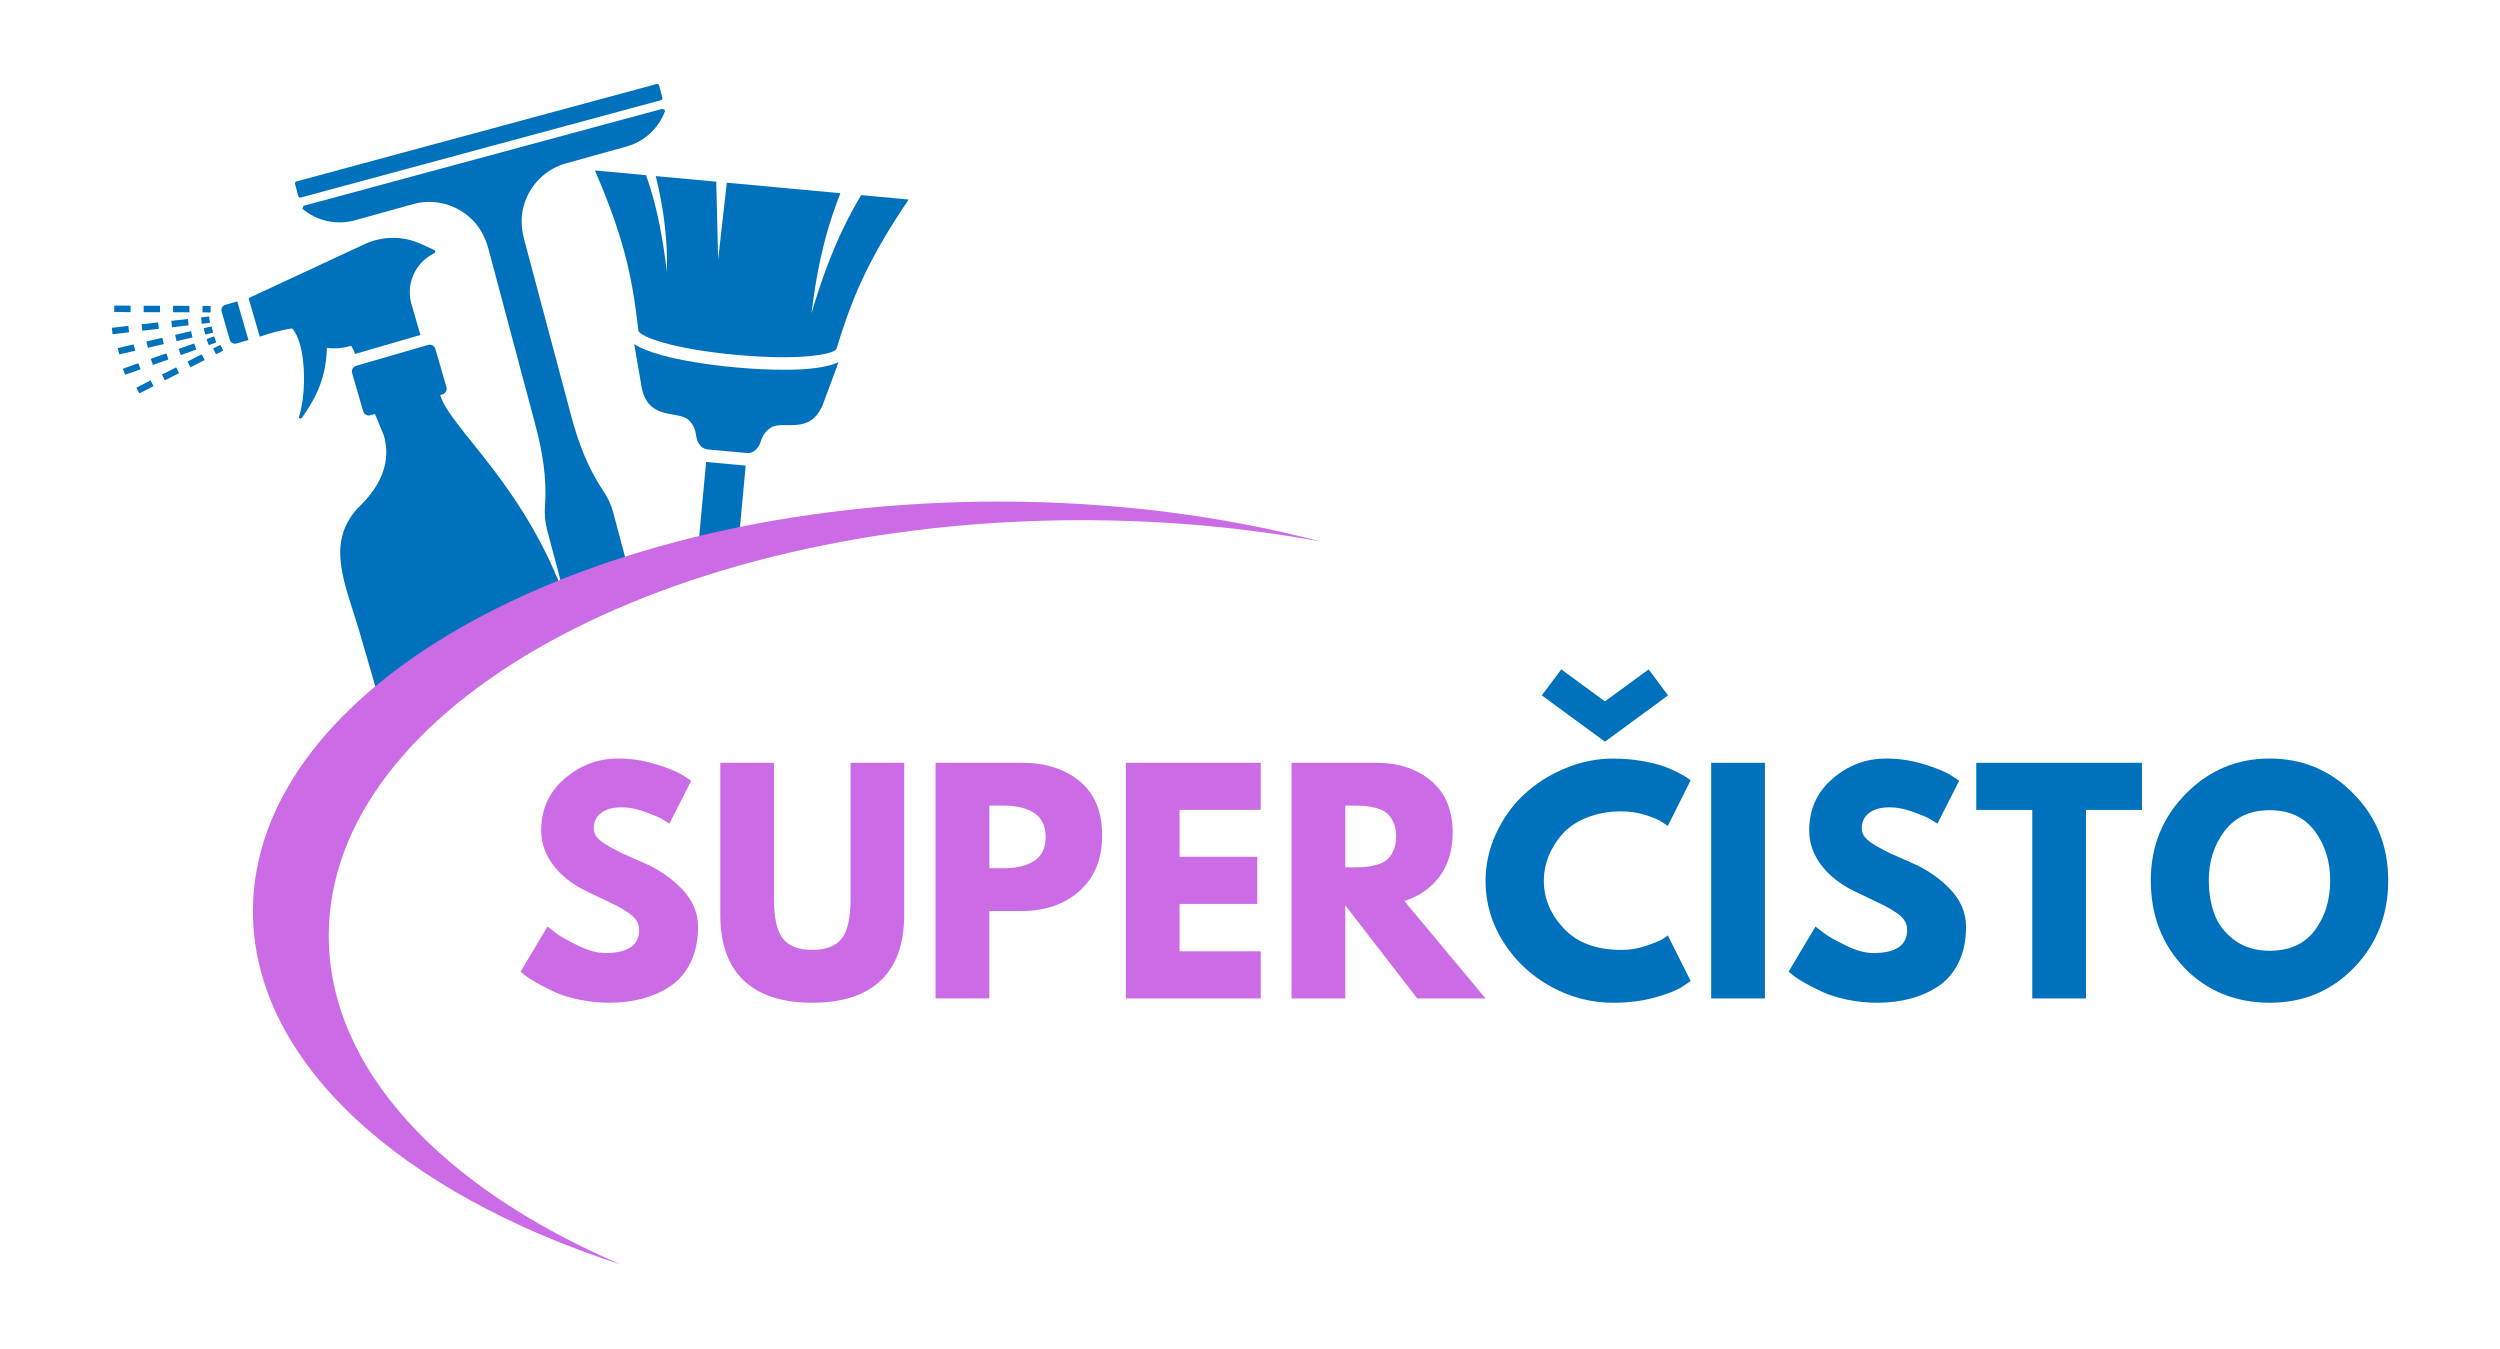
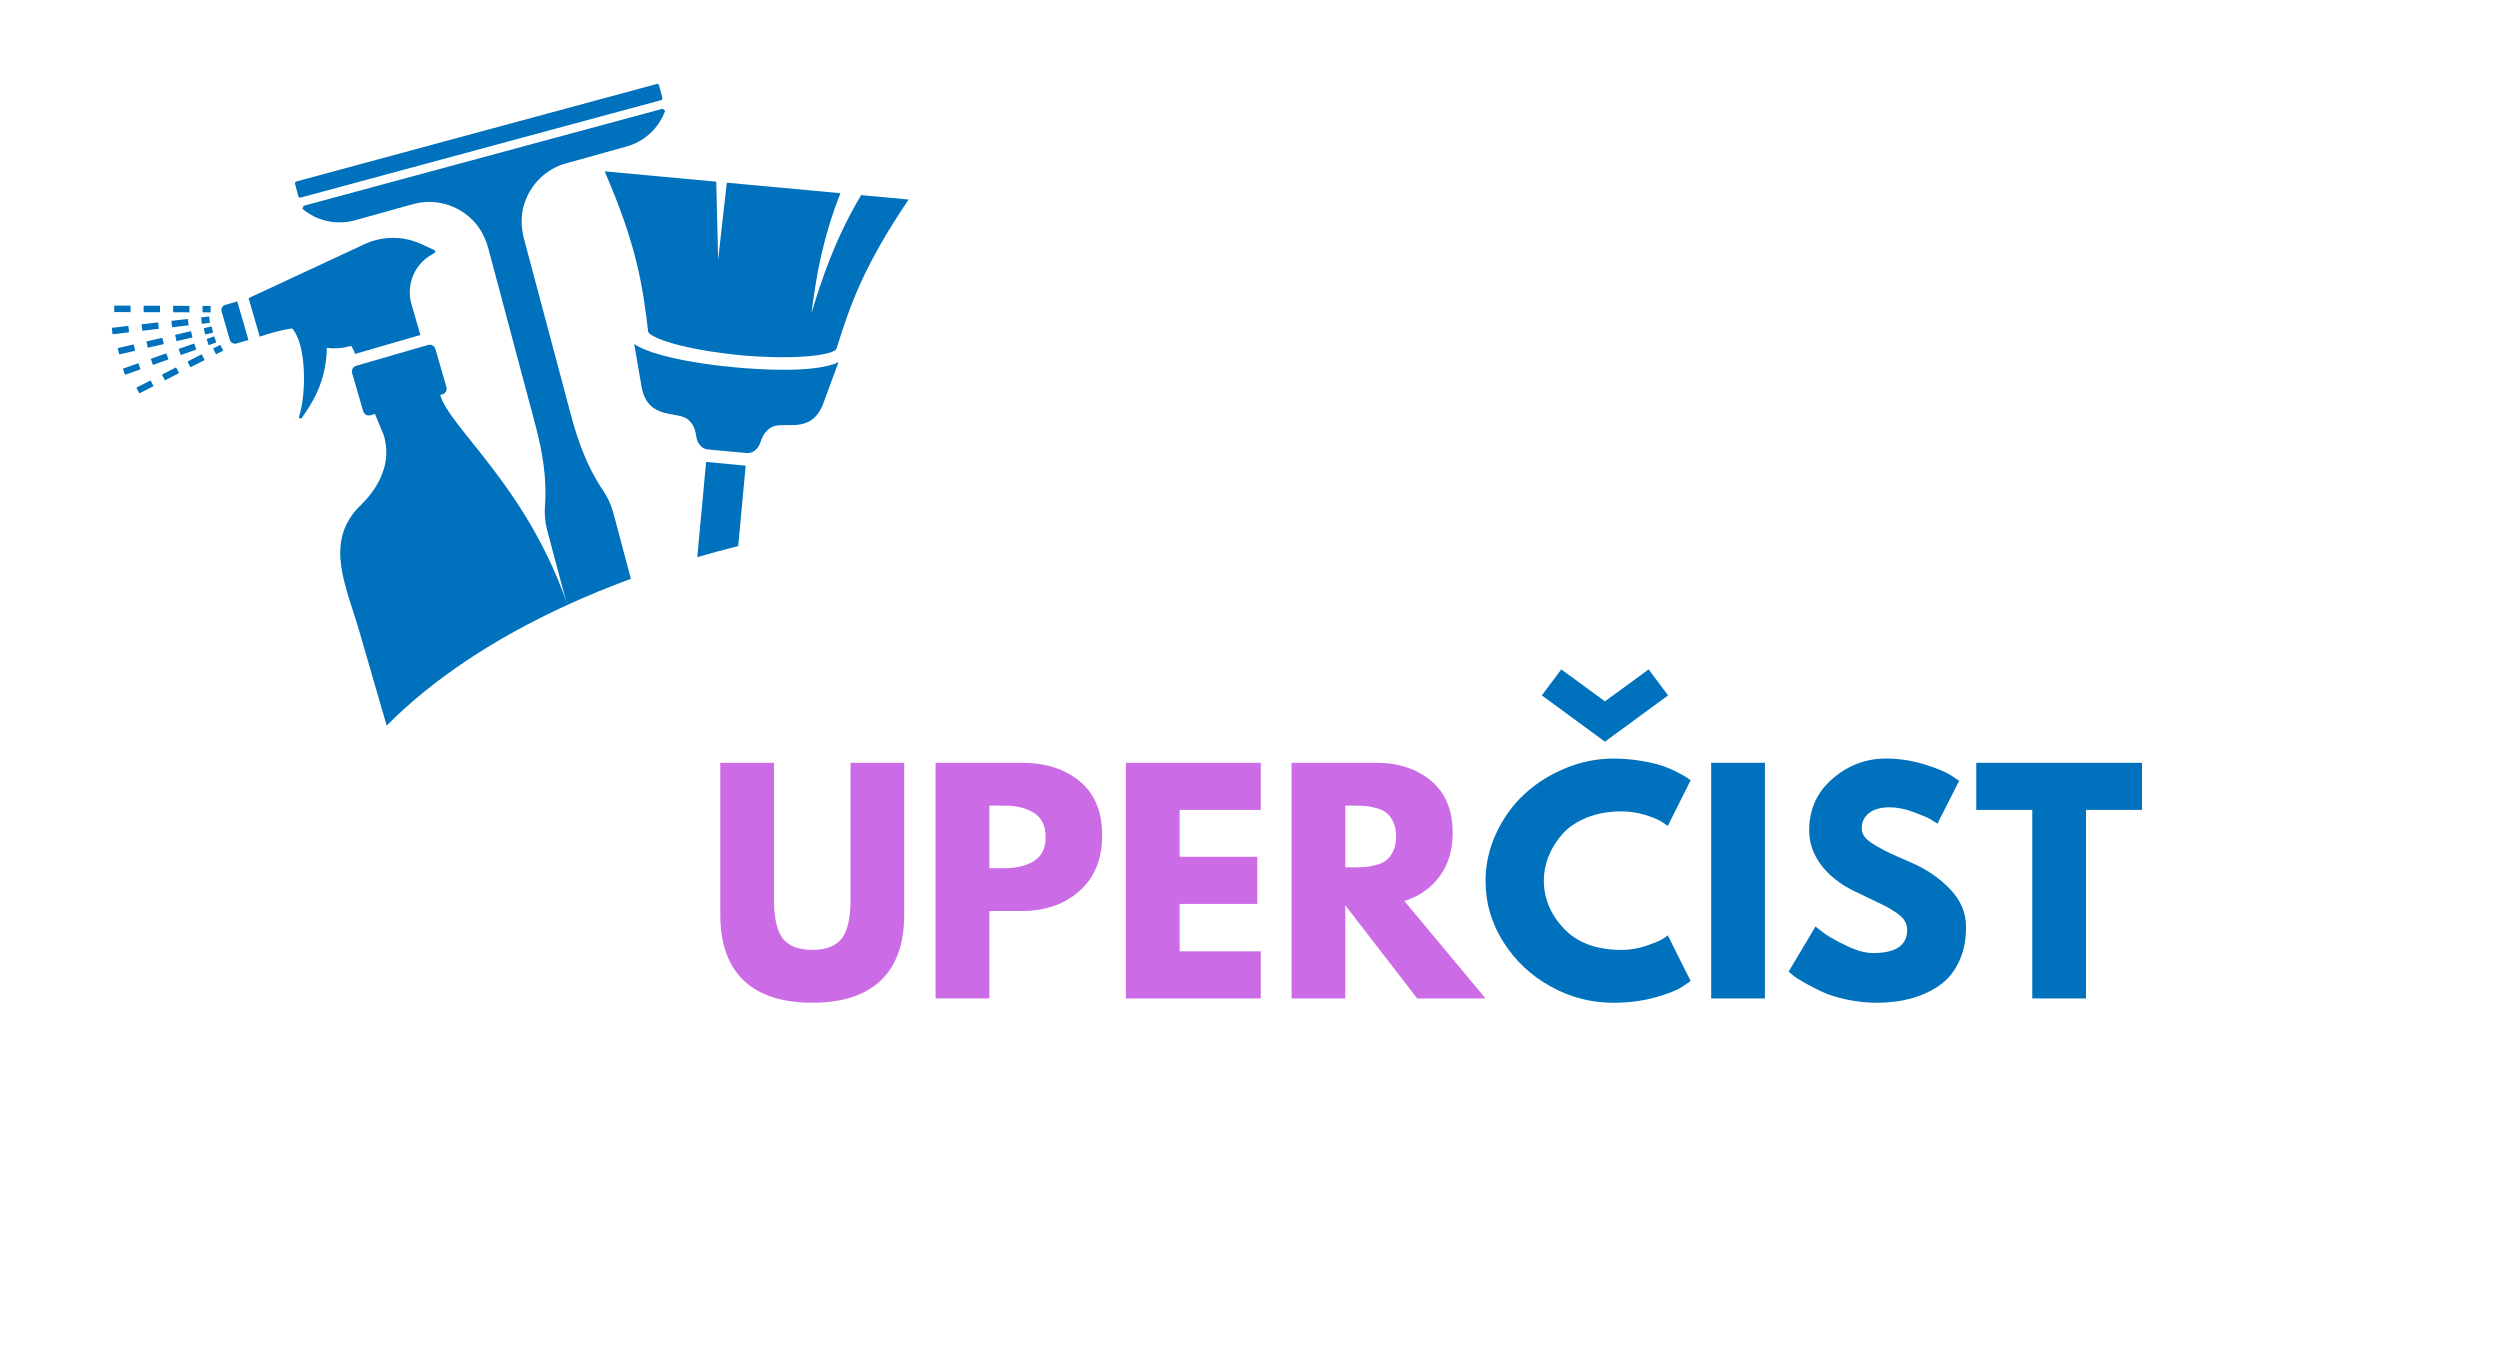
<svg xmlns="http://www.w3.org/2000/svg" id="Layer_1" data-name="Layer 1" viewBox="0 0 1216.51 656.39">
  <defs>
    <style>      .cls-1 {        fill: #0071bc;      }      .cls-2 {        fill: #cb6ce6;      }    </style>
  </defs>
  <path class="cls-1" d="M357.58,178.74c-13.6-1.26-26.22-3.34-35.53-5.89-6.11-1.67-10.54-3.47-13.44-5.46l3.69,21.43c3.38,16.02,17.57,10.72,22.83,15.6,3.74,3.47,3.32,7.38,4.02,9.48.69,2.1,2.34,4.53,5.25,4.8l4.19.39,5.29.49,5.29.48,4.2.39c2.91.27,4.97-1.82,6.04-3.76s1.36-5.85,5.68-8.59c6.06-3.83,19.05,3.96,25.29-11.17l7.65-20.69c-11.06,5.3-37.53,3.7-50.44,2.51Z" />
-   <path class="cls-1" d="M358.14,172.67c31.79,2.93,47.37-.34,48.83-2.78,6.78-21.68,13.22-40.33,35.17-72.8l-23.11-2.14c-12.53,21.01-19.19,40.78-24.17,57.55,2.14-16.98,5.29-36.29,14.1-58.48l-43.14-4-12.15-1.13-4.22,37.4-.92-37.88-29.44-2.73c4.32,17.29,5.79,32.79,5.45,46.49-1.77-13.32-4.03-29.83-10.19-46.93l-24.87-2.31c15.63,36.02,18.52,55.55,21.2,78.15,1.15,2.69,15.86,8.68,47.46,11.59Z" />
+   <path class="cls-1" d="M358.14,172.67c31.79,2.93,47.37-.34,48.83-2.78,6.78-21.68,13.22-40.33,35.17-72.8l-23.11-2.14c-12.53,21.01-19.19,40.78-24.17,57.55,2.14-16.98,5.29-36.29,14.1-58.48l-43.14-4-12.15-1.13-4.22,37.4-.92-37.88-29.44-2.73l-24.87-2.31c15.63,36.02,18.52,55.55,21.2,78.15,1.15,2.69,15.86,8.68,47.46,11.59Z" />
  <path class="cls-1" d="M362.85,226.57l-3.63,39.16c-6.76,1.68-13.4,3.47-19.92,5.36l4.3-46.3,19.25,1.79Z" />
  <path class="cls-1" d="M275.79,79.39l28.78-8.01c8.85-2.36,16-8.91,19.12-17.53l-1.23-.94-174.73,47.24-.6,1.43c7,5.92,16.45,8.05,25.31,5.69l28.78-8.01c10.01-2.67,21.01.01,28.84,7.92,3.81,3.84,6.26,8.83,7.66,14.07l22.78,85.46c3.42,12.83,5.71,26.11,4.69,39.35-.31,3.96.02,7.98,1.07,11.95l8.97,33.65.73,2.74c.07-.04.14-.07.2-.09,9.86-4.51,20.15-8.73,30.84-12.65l-8.57-32.17c-1.06-3.96-2.78-7.62-5.02-10.91-7.49-10.99-12.13-23.68-15.55-36.53l-22.78-85.46c-1.4-5.23-1.74-10.78-.35-16.02,2.87-10.75,11.08-18.54,21.07-21.2ZM322.32,47.55l-1.21-4.54-.39-1.43c-.14-.52-.67-.83-1.19-.7l-2.52.68-169.95,45.97-2.8.74c-.52.14-.83.67-.7,1.19l.39,1.44,1.2,4.54c.14.52.68.83,1.19.69l175.28-47.38c.52-.14.83-.68.69-1.2Z" />
  <path class="cls-1" d="M76.93,156.88l-8.04.93.37,3.12,8.04-.93-.37-3.12ZM79,164.37l-7.76,1.79.71,3.07,7.75-1.79-.71-3.07ZM80.91,171.94l-7.54,2.67,1.05,2.97,7.55-2.68-1.05-2.96ZM85.72,178.76l-6.91,3.52,1.43,2.8,6.9-3.52-1.43-2.8ZM69.91,148.76v3.14l7.96.03v-3.15l-7.96-.02ZM73.29,185.1l-6.92,3.53,1.44,2.8,6.91-3.53-1.43-2.8ZM55.59,148.71v3.14l7.95.03v-3.15l-7.95-.03ZM62.45,158.57l-8.05.94.36,3.13,8.06-.94-.37-3.12ZM65.05,167.6l-7.74,1.79.71,3.06,7.74-1.78-.71-3.07ZM91.42,155.2l-8.05.93.37,3.12,8.04-.94-.36-3.11ZM67.33,176.74l-7.53,2.67,1.05,2.96,7.54-2.67-1.06-2.96ZM107.2,167.81l-3.5,1.78,1.43,2.8,3.5-1.78-1.43-2.8ZM115.45,146.67l-5.84,1.69c-1.38.4-2.17,1.83-1.78,3.22l4,13.78c.4,1.39,1.84,2.17,3.22,1.78l5.84-1.7-5.44-18.77ZM98.55,148.85v3.14l3.93.02v-3.14h-3.93ZM92.95,161.14l-7.75,1.8.71,3.06,7.75-1.79-.71-3.06ZM275.22,291.67c-20.01-55.83-56.38-83.52-61-99.46l1.07-.31c1.52-.44,2.39-2.02,1.95-3.54l-5.38-18.56c-.44-1.52-2.02-2.39-3.54-1.95l-10.51,3.05-24.52,7.11c-1.52.44-2.39,2.03-1.95,3.54l5.39,18.56c.44,1.52,2.02,2.39,3.53,1.94l2.2-.63,4.31,10.42c5.65,19.48-10.41,32.95-12.76,35.52-15.98,17.47-5.63,37.53,1.14,60.85l13.01,44.85c22.35-22.5,52.24-42.4,87.79-58.65.07-.04.13-.07.2-.09-.3-.89-.61-1.77-.93-2.65ZM210.95,121.5l-6.02-2.76c-8.63-3.96-18.55-3.99-27.2-.09l-56.77,26.42,5.44,18.77c5.31-1.87,10.65-3.26,15.73-4.05,6.86,7.43,7.17,31.19,3.37,43.04-.23.73.93,1.14,1.37.51,4.92-7.04,11.81-17.16,12.19-34.07,4.16.53,8.09.1,11.85-.98.71,1.22,1.42,2.44,1.86,3.94l31.8-9.22-4.34-14.97c-2.77-9.54,1.53-19.72,10.29-24.4,1.26-.58,1.96-1.55.42-2.13ZM98.17,172.4l-6.92,3.53,1.43,2.8,6.91-3.53-1.43-2.8ZM104.21,163.67l-3.71,1.31,1.05,2.97,3.71-1.32-1.05-2.96ZM94.47,167.13l-7.54,2.67,1.05,2.97,7.54-2.67-1.05-2.96ZM102.98,158.83l-3.83.88.71,3.06,3.83-.89-.71-3.06ZM84.23,148.8v3.14l7.95.03v-3.14l-7.95-.03ZM101.76,153.99l-3.91.46.37,3.12,3.91-.46-.37-3.12Z" />
-   <path class="cls-2" d="M159.97,455.35c0-111.69,164.02-202.23,366.34-202.23,40.82,0,80.09,3.69,116.76,10.49-47.51-12.53-100.73-19.54-156.95-19.54-200.5,0-363.04,89.25-363.04,199.35,0,73.25,71.95,137.28,179.16,171.93-86.54-36.99-142.26-94.9-142.26-159.99Z" />
-   <path class="cls-2" d="M300.73,369.1c6.21,0,12.28.91,18.21,2.71,5.93,1.81,10.32,3.58,13.19,5.33l4.19,2.79-10.56,20.85c-.83-.55-1.99-1.27-3.48-2.15-1.49-.89-4.27-2.07-8.35-3.56-4.07-1.48-7.87-2.23-11.4-2.23-4.35,0-7.71.93-10.08,2.79-2.36,1.85-3.54,4.35-3.54,7.5,0,1.58.55,3.05,1.67,4.4,1.13,1.33,3.03,2.77,5.71,4.29,2.69,1.53,5.05,2.76,7.08,3.69,2.04.93,5.19,2.32,9.46,4.17,7.42,3.16,13.74,7.45,18.98,12.88,5.23,5.42,7.85,11.55,7.85,18.4s-1.19,12.33-3.56,17.25c-2.36,4.91-5.6,8.75-9.73,11.54-4.11,2.78-8.68,4.83-13.69,6.17-5,1.34-10.42,2.02-16.25,2.02-5.02,0-9.93-.52-14.75-1.54-4.81-1.01-8.83-2.28-12.08-3.81-3.24-1.53-6.16-3.03-8.75-4.5-2.6-1.48-4.5-2.74-5.71-3.77l-1.81-1.52,13.08-21.96c1.11.92,2.64,2.1,4.58,3.54,1.94,1.43,5.4,3.35,10.35,5.77,4.96,2.41,9.33,3.6,13.13,3.6,11.03,0,16.54-3.75,16.54-11.25,0-1.58-.4-3.04-1.19-4.38-.78-1.34-2.17-2.69-4.17-4.04-1.99-1.34-3.74-2.41-5.27-3.19-1.53-.79-4.04-2-7.52-3.63-3.47-1.63-6.04-2.85-7.71-3.69-6.95-3.43-12.32-7.71-16.13-12.85-3.79-5.14-5.69-10.67-5.69-16.6,0-10.29,3.8-18.7,11.4-25.23,7.59-6.53,16.26-9.79,26-9.79Z" />
  <path class="cls-2" d="M439.99,371.18v73.94c0,14.08-3.8,24.74-11.4,31.98-7.6,7.22-18.72,10.83-33.35,10.83s-25.76-3.61-33.35-10.83c-7.6-7.23-11.4-17.9-11.4-31.98v-73.94h26.13v66.29c0,9.27,1.46,15.71,4.38,19.33,2.92,3.61,7.67,5.42,14.25,5.42s11.33-1.8,14.25-5.42c2.92-3.63,4.38-10.07,4.38-19.33v-66.29h26.13Z" />
  <path class="cls-2" d="M455.28,371.18h41.85c11.67,0,21.11,3.02,28.33,9.04,7.23,6.02,10.85,14.77,10.85,26.27s-3.66,20.49-10.98,27.02c-7.32,6.53-16.72,9.79-28.21,9.79h-15.71v42.54h-26.15v-114.67ZM481.43,422.48h7.35c5.84,0,10.65-1.18,14.4-3.54,3.75-2.38,5.63-6.25,5.63-11.63s-1.88-9.36-5.63-11.73c-3.75-2.38-8.55-3.56-14.4-3.56h-7.35v30.46Z" />
  <path class="cls-2" d="M613.48,371.18v22.92h-39.48v22.81h37.79v22.94h-37.79v23.06h39.48v22.94h-65.63v-114.67h65.63Z" />
  <path class="cls-2" d="M628.47,371.18h41.02c11.03,0,20.01,2.95,26.96,8.83,6.94,5.88,10.42,14.28,10.42,25.21,0,8.43-2.11,15.5-6.33,21.21-4.21,5.7-9.93,9.7-17.15,12.02l39.48,47.4h-33.23l-35.02-45.31v45.31h-26.15v-114.67ZM654.62,422.06h3.04c2.42,0,4.46-.05,6.13-.15,1.67-.09,3.56-.42,5.69-.98,2.14-.55,3.85-1.34,5.15-2.35,1.3-1.03,2.42-2.51,3.33-4.46.93-1.94,1.4-4.3,1.4-7.08s-.47-5.14-1.4-7.08c-.92-1.94-2.03-3.42-3.33-4.44-1.29-1.03-3.01-1.82-5.15-2.38-2.13-.55-4.02-.88-5.69-.98-1.67-.09-3.71-.15-6.13-.15h-3.04v30.04Z" />
  <path class="cls-1" d="M759.71,325.73l21.25,15.56,21.27-15.56,9.46,12.65-30.73,22.52-30.71-22.52,9.46-12.65ZM789.02,462.23c-12.14,0-21.47-3.45-28-10.35-6.53-6.9-9.79-14.71-9.79-23.44,0-3.97.76-7.88,2.29-11.73,1.53-3.84,3.75-7.44,6.67-10.77,2.92-3.34,6.88-6.03,11.88-8.06,5.01-2.04,10.67-3.06,16.96-3.06,3.98,0,7.85.58,11.6,1.75,3.76,1.16,6.52,2.33,8.27,3.52l2.65,1.81,11.13-22.23c-.38-.28-.89-.65-1.54-1.1-.64-.47-2.14-1.33-4.5-2.58-2.36-1.25-4.89-2.34-7.58-3.27-2.68-.93-6.2-1.76-10.56-2.5-4.36-.73-8.85-1.1-13.48-1.1-7.97,0-15.76,1.58-23.35,4.73-7.6,3.14-14.25,7.35-19.96,12.65-5.7,5.28-10.26,11.63-13.69,19.04-3.43,7.41-5.15,15.14-5.15,23.21,0,10.66,2.92,20.57,8.75,29.75,5.84,9.17,13.54,16.37,23.08,21.6,9.55,5.24,19.66,7.85,30.31,7.85,7.42,0,14.25-.88,20.5-2.63,6.25-1.76,10.67-3.53,13.27-5.29l3.9-2.65-11.13-22.25c-.66.57-1.63,1.25-2.92,2.04-1.29.78-3.89,1.82-7.79,3.13-3.89,1.29-7.83,1.94-11.81,1.94Z" />
  <path class="cls-1" d="M858.82,371.18v114.67h-26.15v-114.67h26.15Z" />
  <path class="cls-1" d="M917.75,369.1c6.21,0,12.28.91,18.21,2.71,5.93,1.81,10.32,3.58,13.19,5.33l4.19,2.79-10.56,20.85c-.83-.55-1.99-1.27-3.48-2.15-1.49-.89-4.27-2.07-8.35-3.56-4.07-1.48-7.87-2.23-11.4-2.23-4.35,0-7.71.93-10.08,2.79-2.36,1.85-3.54,4.35-3.54,7.5,0,1.58.55,3.05,1.67,4.4,1.13,1.33,3.03,2.77,5.71,4.29,2.69,1.53,5.05,2.76,7.08,3.69,2.04.93,5.19,2.32,9.46,4.17,7.42,3.16,13.74,7.45,18.98,12.88,5.23,5.42,7.85,11.55,7.85,18.4s-1.19,12.33-3.56,17.25c-2.36,4.91-5.6,8.75-9.73,11.54-4.11,2.78-8.68,4.83-13.69,6.17-5,1.34-10.42,2.02-16.25,2.02-5.02,0-9.93-.52-14.75-1.54-4.81-1.01-8.83-2.28-12.08-3.81-3.24-1.53-6.16-3.03-8.75-4.5-2.6-1.48-4.5-2.74-5.71-3.77l-1.81-1.52,13.08-21.96c1.11.92,2.64,2.1,4.58,3.54,1.94,1.43,5.4,3.35,10.35,5.77,4.96,2.41,9.33,3.6,13.13,3.6,11.03,0,16.54-3.75,16.54-11.25,0-1.58-.4-3.04-1.19-4.38-.78-1.34-2.17-2.69-4.17-4.04-1.99-1.34-3.74-2.41-5.27-3.19-1.53-.79-4.04-2-7.52-3.63-3.47-1.63-6.04-2.85-7.71-3.69-6.95-3.43-12.32-7.71-16.13-12.85-3.79-5.14-5.69-10.67-5.69-16.6,0-10.29,3.8-18.7,11.4-25.23,7.59-6.53,16.26-9.79,26-9.79Z" />
  <path class="cls-1" d="M961.66,394.1v-22.92h80.63v22.92h-27.25v91.75h-26.13v-91.75h-27.25Z" />
-   <path class="cls-1" d="M1046.59,428.43c0-16.58,5.65-30.61,16.96-42.1,11.3-11.48,24.93-17.23,40.88-17.23s29.65,5.72,40.85,17.17c11.22,11.45,16.83,25.5,16.83,42.17s-5.52,30.89-16.54,42.33c-11.03,11.45-24.74,17.17-41.15,17.17s-30.61-5.67-41.5-17.02c-10.89-11.36-16.33-25.52-16.33-42.48ZM1074.82,428.43c0,6.03.92,11.52,2.77,16.48,1.86,4.96,5.1,9.16,9.73,12.58,4.64,3.43,10.34,5.15,17.1,5.15,9.73,0,17.07-3.33,22.02-10,4.96-6.68,7.44-14.75,7.44-24.21s-2.53-17.38-7.58-24.1c-5.04-6.72-12.33-10.08-21.88-10.08s-16.76,3.36-21.9,10.08c-5.14,6.72-7.71,14.76-7.71,24.1Z" />
</svg>